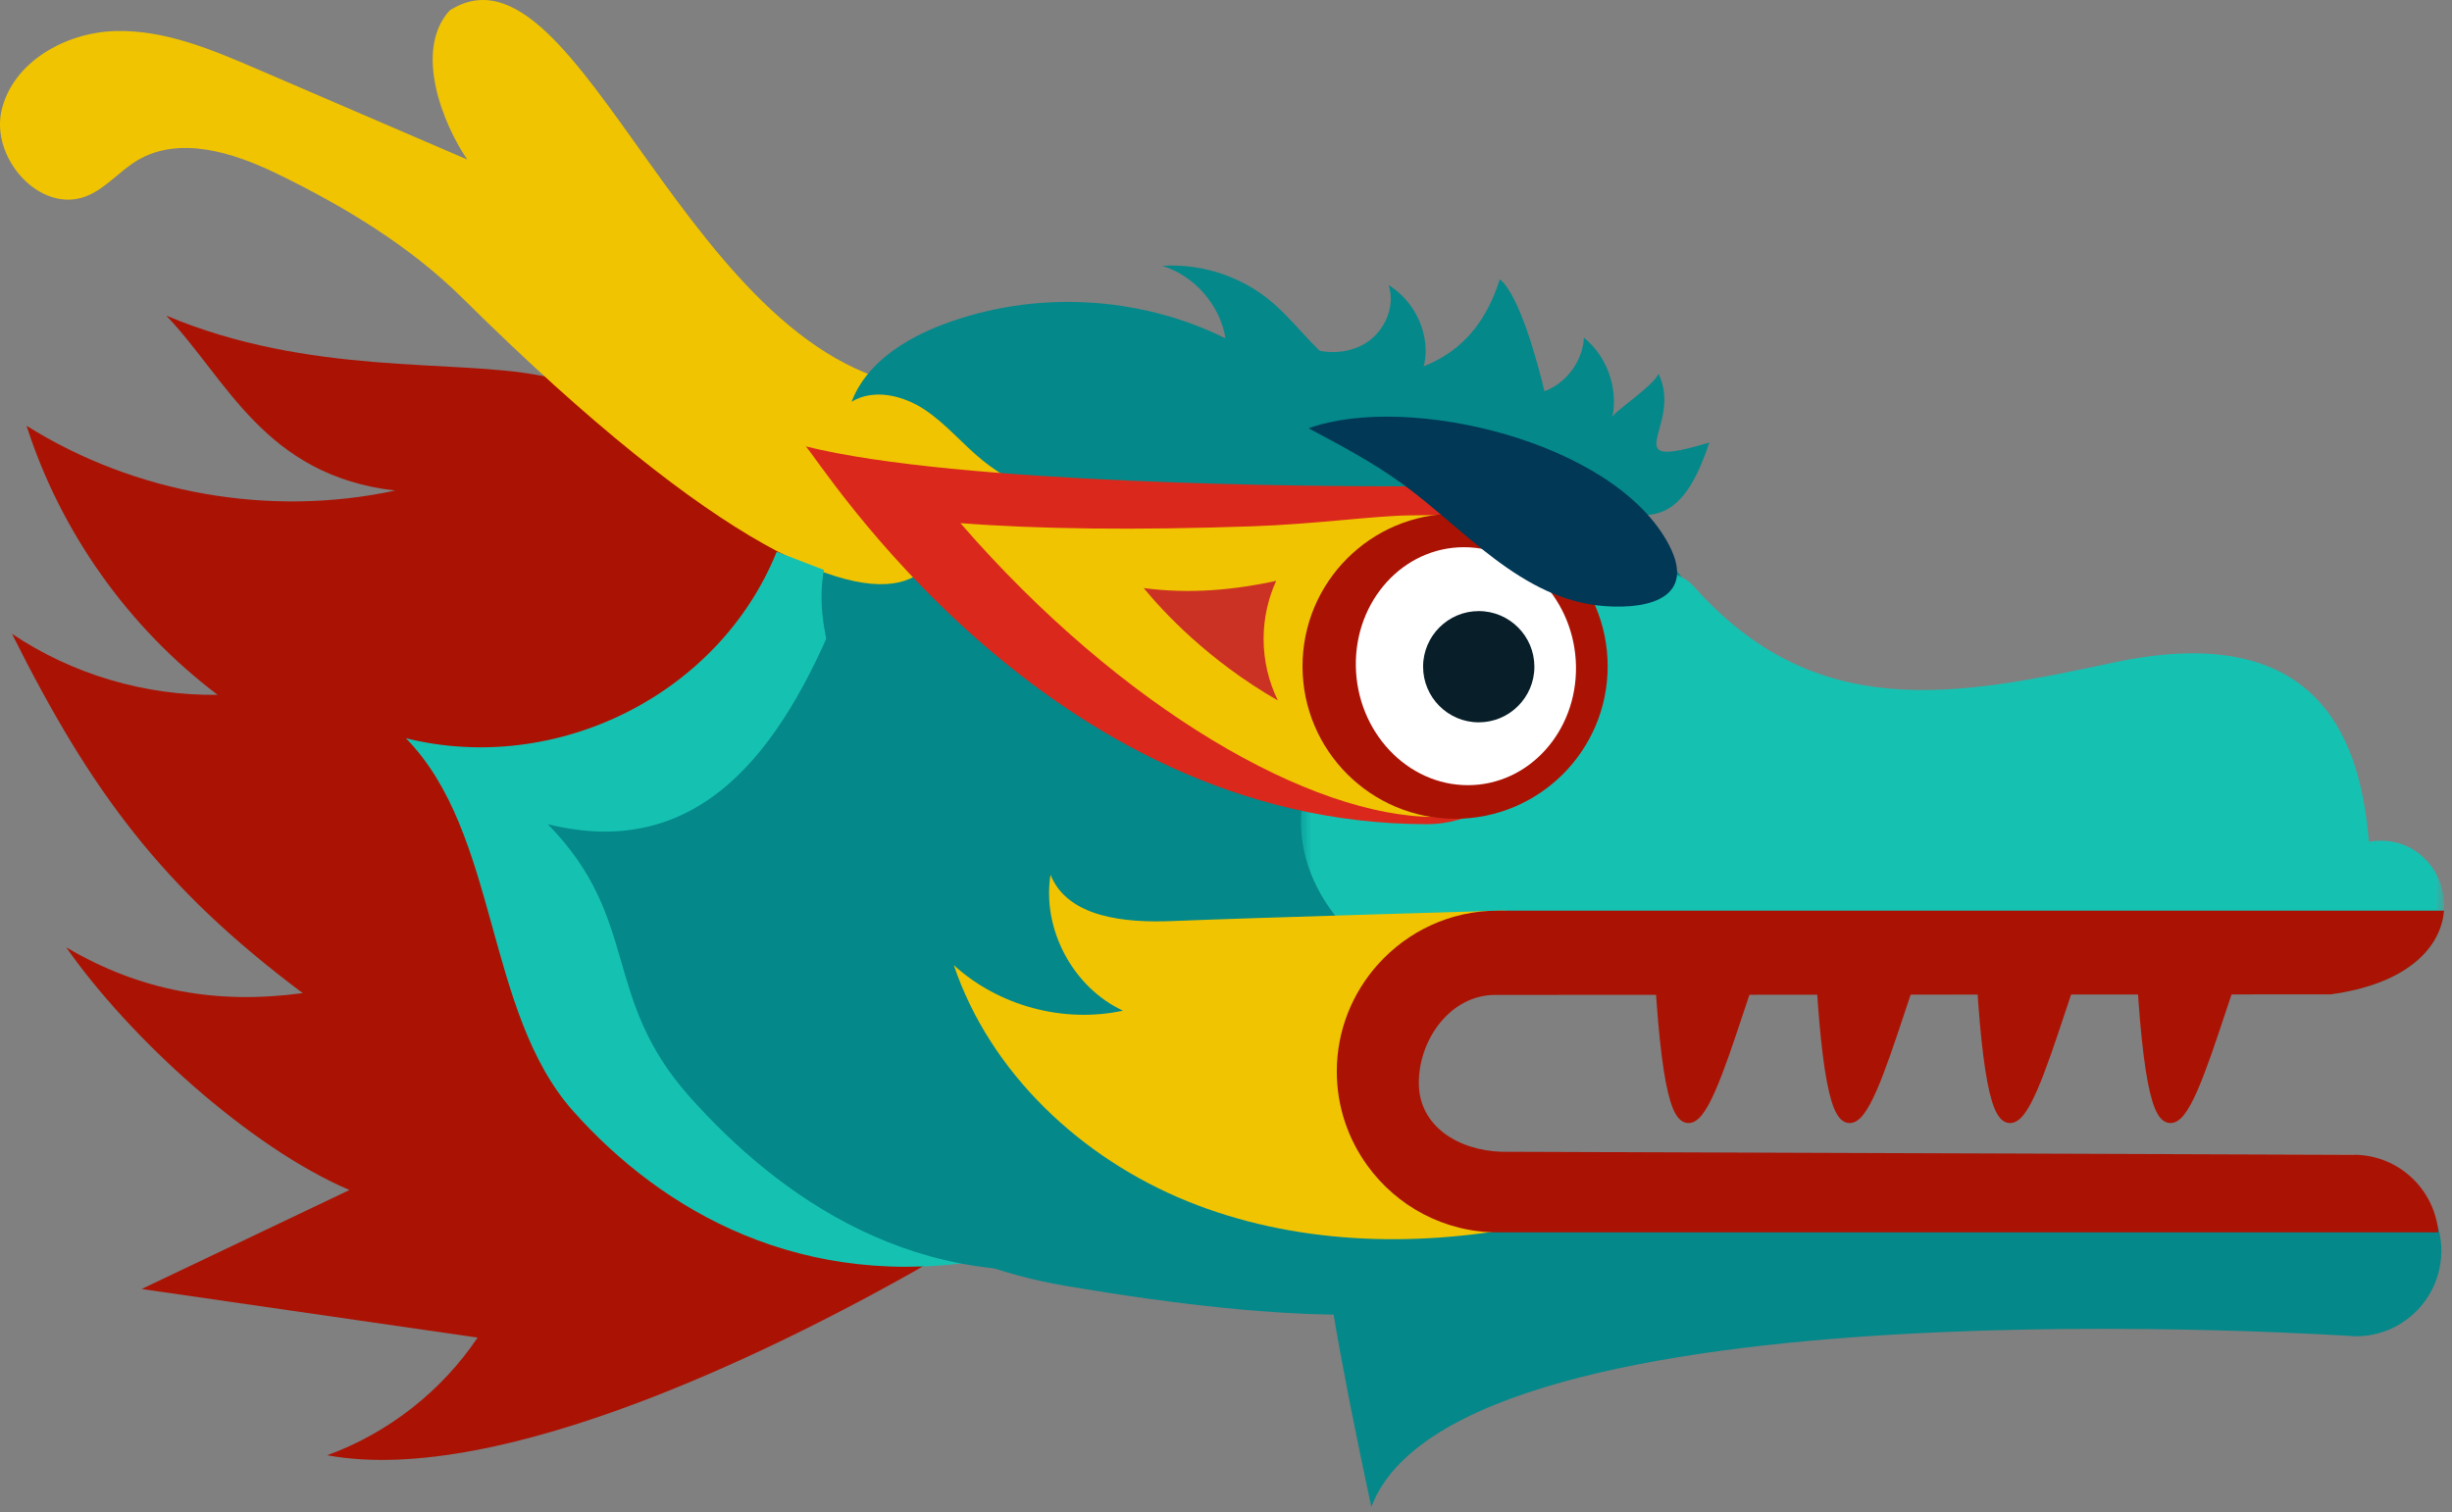
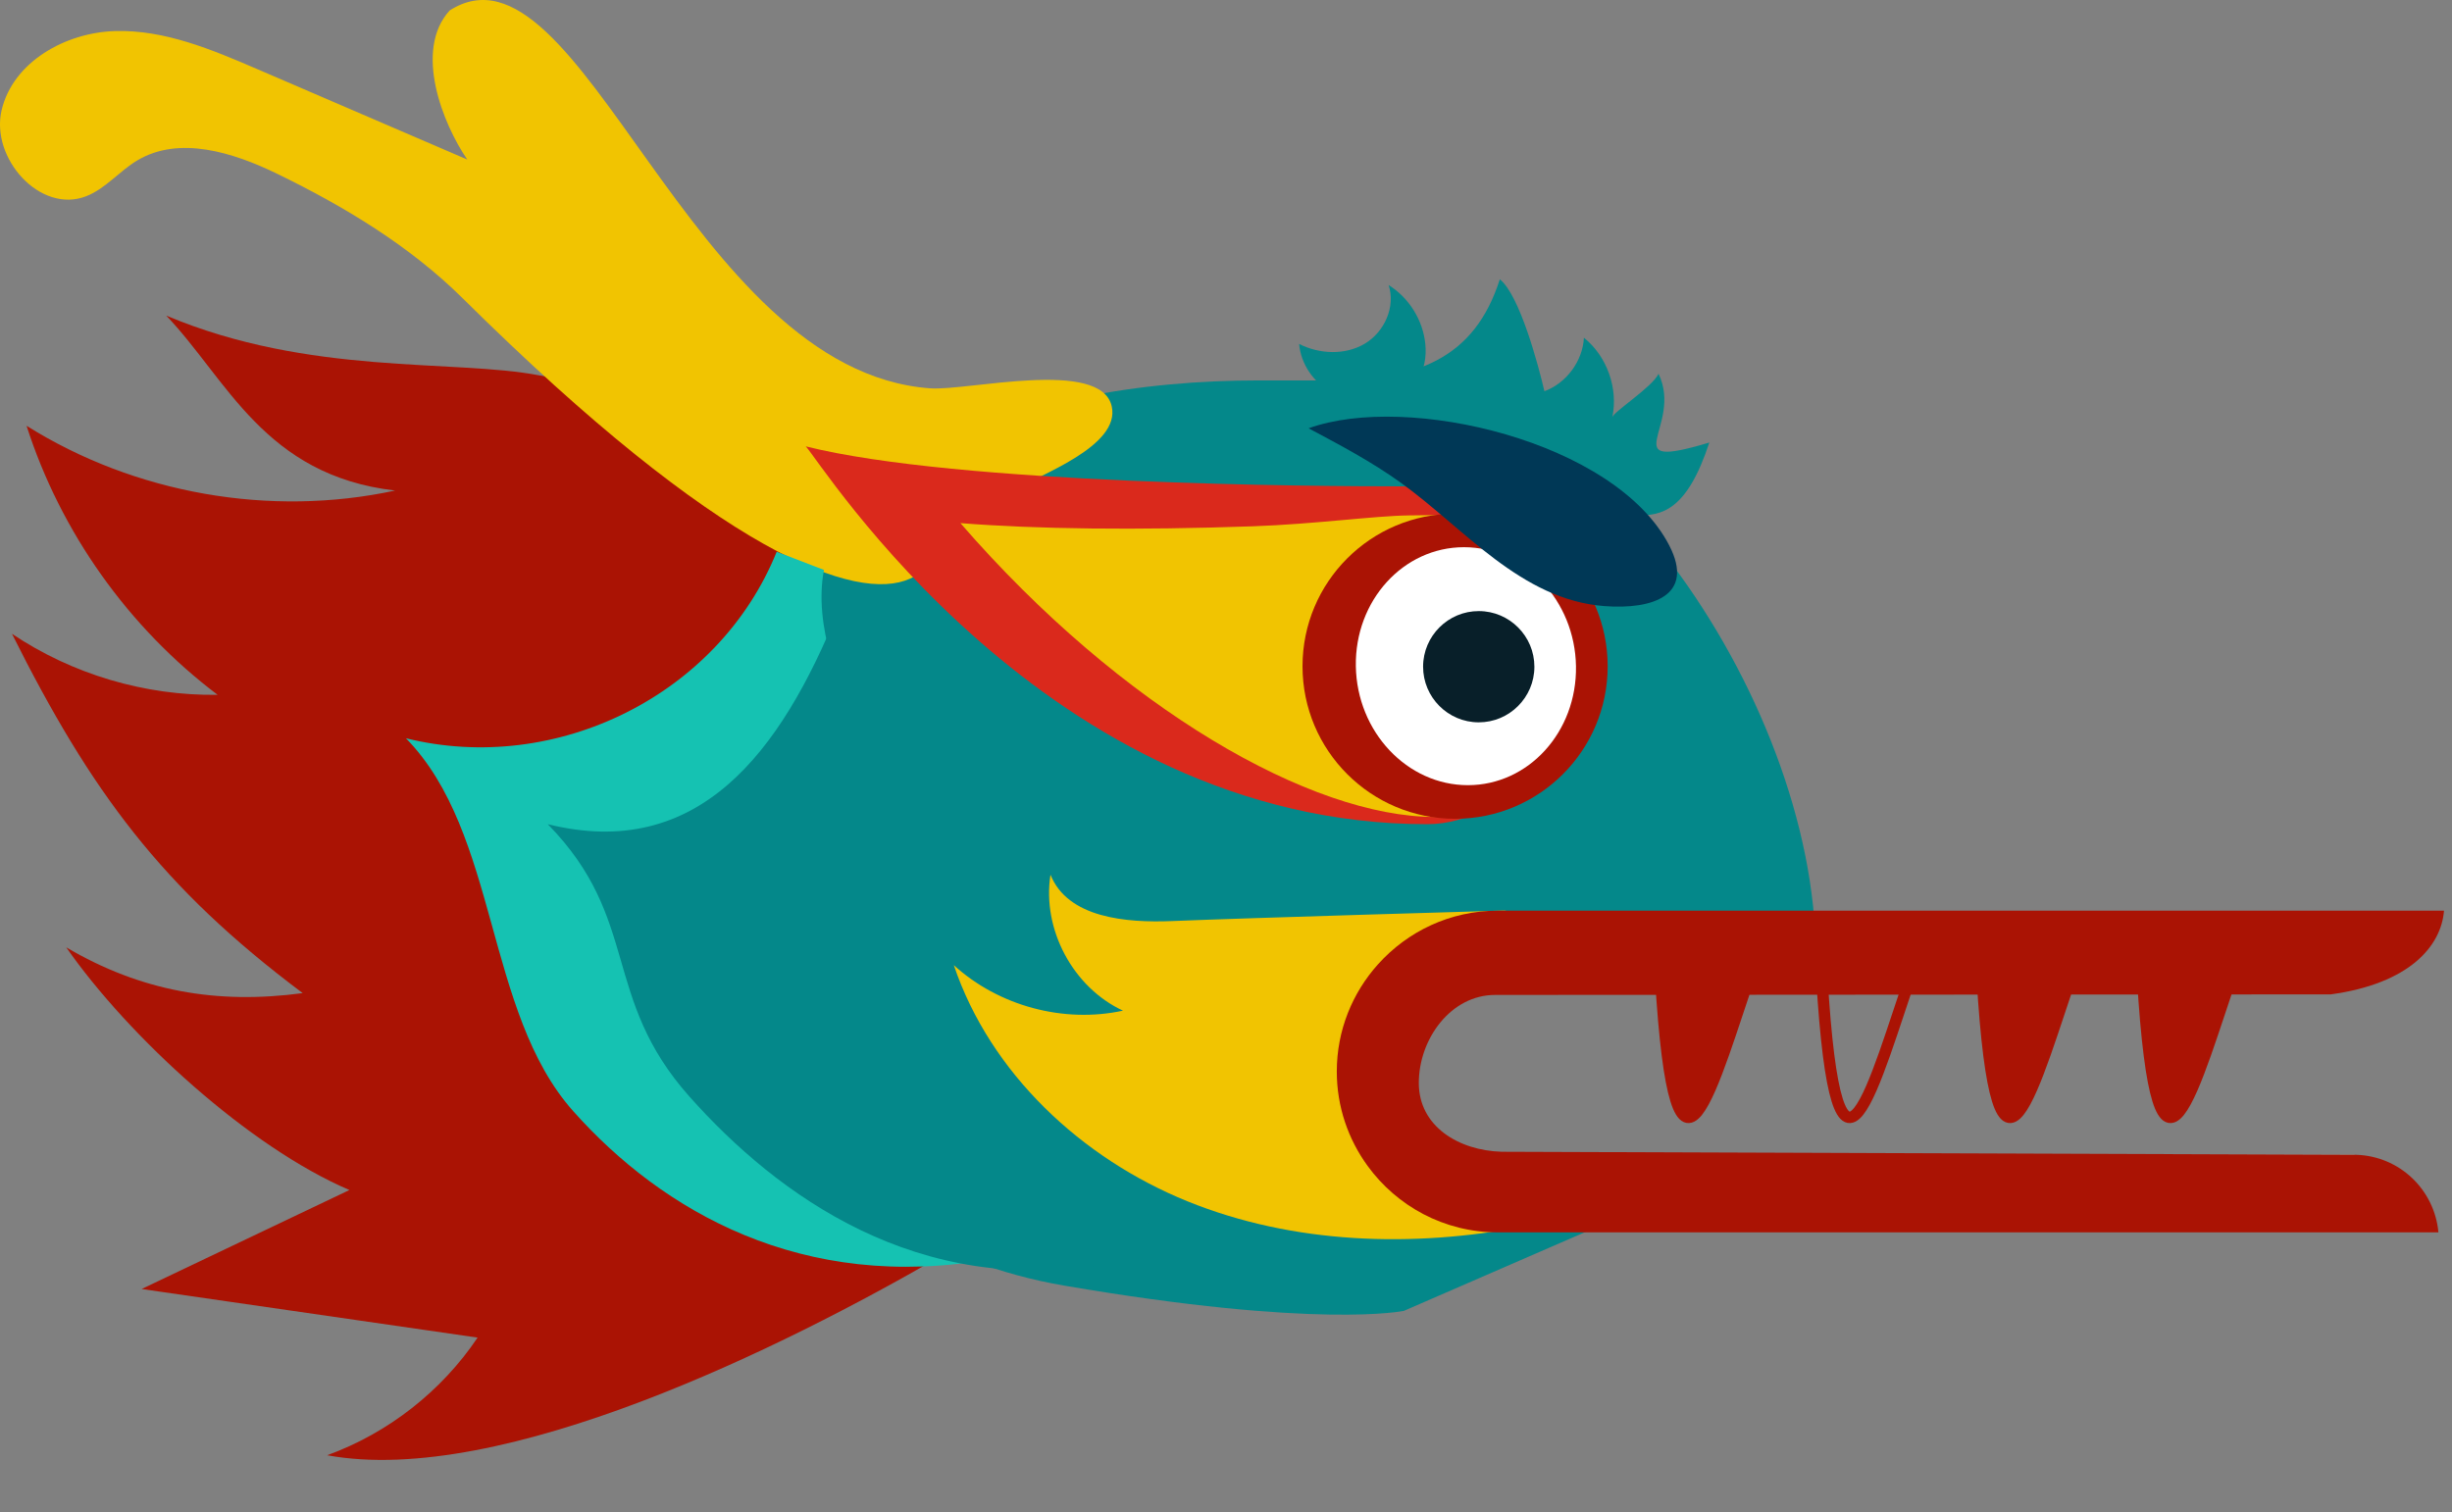
<svg xmlns="http://www.w3.org/2000/svg" fill="none" height="132" viewBox="0 0 214 132" width="214">
  <rect x="0" y="0" width="214" height="132" fill="#808080" stroke="none" />
  <mask id="a" height="38" maskUnits="userSpaceOnUse" width="101" x="113" y="49">
-     <path clip-rule="evenodd" d="m113.532 49.765h99.79v37.042h-99.79z" fill="#fff" fill-rule="evenodd" />
-   </mask>
+     </mask>
  <path clip-rule="evenodd" d="m14.509 27.552c5.311 5.556 8.563 13.954 19.976 15.272-10.912 2.352-22.712.277-32.167-5.655 2.977 9.289 8.888 17.614 16.676 23.488-6.338.092-12.69-1.794-17.951-5.329 6.886 13.765 13.057 22.142 25.376 31.369-7.495 1.005-14.123-.158-20.639-3.995 5.467 7.833 15.933 17.426 24.715 21.185-6.045 2.88-12.09 5.76-18.135 8.641 9.774 1.414 19.548 2.828 29.322 4.243-3.15 4.69-7.82 8.342-13.131 10.27 15.258 2.812 40.084-9.569 53.507-17.352-5.708-12.051-11.185-18.679-12.051-33.299-1.229-20.743 19.199-27.941 32.979-40.293-18.074.018-49.049-2.012-55.927-3.329-7.465-1.43-20.023.065-32.55-5.216z" fill="#aa1304" fill-rule="evenodd" />
  <path clip-rule="evenodd" d="m109.872 33.211h9.987c17.976-1.332 38.616 27.285 38.616 50.265l-31.813 2.999c-4.125 0-7.469 3.344-7.469 7.469s3.344 7.47 7.469 7.47h25.821l-29.961 13.024s-7.482 1.594-29.68-2.212c-22.2-3.805-37.039-24.017-33.299-43.13 5.708-29.176 30.127-35.885 50.33-35.885z" fill="#04888a" fill-rule="evenodd" />
  <g mask="url(#a)">
    <path clip-rule="evenodd" d="m128.847 86.808h74.569c14.648-1.997 10.653-14.647 3.329-13.316-.666-7.989-3.662-19.641-22.304-15.646-13.81 2.959-25.966 5.326-36.619-6.658-5.934-6.676-34.288 11.849-34.288 20.307-.142 7.383 6.703 14.16 15.313 15.313z" fill="#15c2b2" fill-rule="evenodd" />
  </g>
  <g clip-rule="evenodd" fill-rule="evenodd">
-     <path d="m119.686 131.55c7.611-20.296 85.914-14.892 85.914-14.892 4.125 0 7.469-3.344 7.469-7.469s-3.344-7.47-7.469-7.47l-82.752 2.311c-4.125 0-7.131 1.034-7.131 5.159s3.969 22.361 3.969 22.361z" fill="#04888a" />
    <path d="m205.615 100.81h-77.211c-.069 0-.132-.018-.201-.02h77.211c.069 0 .133.018.201.02z" fill="#c2dfbe" />
    <path d="m39.245.913c-3.171 3.488-.583 9.929 1.536 13.015-6.106-2.63-12.212-5.26-18.318-7.89-3.97-1.71-8.1-3.452-12.421-3.326-4.321.126-8.894 2.683-9.897 6.888-1.003 4.205 3.364 9.105 7.388 7.526 1.689-.663 2.882-2.185 4.438-3.116 3.66-2.191 8.367-.713 12.203 1.153 5.877 2.859 11.583 6.295 16.225 10.895 22.631 22.425 34.365 26.547 39.015 24.463 2.687-1.205 6.373-5.931 9.226-7.785 1.887-1.227 9.201-3.752 8.384-7.279-.969-4.185-12.583-1.32-15.84-1.556-21.093-1.527-30.522-40.282-41.939-32.988z" fill="#f1c401" />
-     <path d="m110.421 25.903c-2.547-1.927-5.797-2.902-8.984-2.696 2.818.868 5.044 3.421 5.52 6.331-7.573-3.756-16.713-4.211-24.621-1.226-3.371 1.272-6.735 3.39-8.011 6.759 1.921-1.172 4.479-.562 6.357.679 1.877 1.242 3.326 3.025 5.075 4.442 5.985 4.85 14.451 4.784 22.135 4.25 4.002-.279 7.998-.62 11.989-1.024 4.202-.425 8.43-6.26 3.768-9.071-2.013-1.214-4.586-.771-6.713-2.249-2.465-1.712-4.12-4.383-6.515-6.195z" fill="#04888a" />
    <path d="m140.718 36.418c.527-2.529-.469-5.315-2.48-6.936-.111 2.046-1.526 3.963-3.449 4.672-.498-2.161-2.151-8.401-3.892-9.773-2.22 6.976-7.294 8.879-15.223 8.879 3.104 4.045 8.335 4.323 13.32 5.392 8.88 1.902 12.368 6.342 13.954 6.342 2.032 0 4.258-.334 6.234-6.361-8.512 2.549-2.213-1.393-4.431-6.003-.516 1.133-3.937 3.328-4.033 3.788z" fill="#04888a" />
    <path d="m120.782 34.394c1.074.273 2.248-.288 2.895-1.187.648-.899.828-2.068.72-3.171-.205-2.085-1.426-4.047-3.206-5.151.634 1.889-.368 4.103-2.081 5.12s-3.95.92-5.728.021c.152 1.749 1.256 3.385 2.822 4.18 1.565.795 3.538.721 5.04-.189-.249-.392-.672-.668-1.131-.737" fill="#04888a" />
    <path d="m70.324 38.969c1.269 1.269 20.94 32.982 54.23 32.982 7.354 0 13.953-8.503 13.953-15.857s-8.819-13.637-16.173-13.637c-7.355 0-38.694-.159-52.01-3.488z" fill="#da291c" />
    <path d="m125.188 71.316c3.96 0 7.626-12.088 7.626-16.971 0-4.422-1.135-9.391-5.557-9.391-1.001 0-2.468.018-4.289.04-3.037.037-8.24.764-13.637.951-10.164.354-18.851.247-25.51-.278 14.157 16.316 30.689 25.649 41.367 25.649z" fill="#f1c401" />
    <path d="m113.678 58.163c0 7.354 5.962 13.316 13.316 13.316s13.316-5.962 13.316-13.316-5.962-13.316-13.316-13.316-13.316 5.962-13.316 13.316z" fill="#aa1304" />
    <path d="m128.109 68.545c5.297 0 9.53-4.66 9.436-10.388-.094-5.727-4.48-10.387-9.777-10.387-5.296 0-9.53 4.66-9.436 10.387.094 5.728 4.48 10.388 9.777 10.388z" fill="#fff" />
    <path d="m129.05 63.059c2.677.005 4.86-2.17 4.865-4.848.004-2.677-2.171-4.859-4.848-4.864s-4.86 2.17-4.865 4.847c-.004 2.678 2.171 4.86 4.848 4.865z" fill="#081f29" />
    <path d="m122.247 42.134c-2.529-1.818-5.291-3.283-8.042-4.743 8.618-3.123 26.784 1.128 31.483 10.23 2.243 4.345-1.421 5.615-5.67 5.29-7.303-.559-12.225-6.791-17.771-10.777z" fill="#003856" />
-     <path d="m111.378 50.707c-.698 1.548-1.095 3.261-1.095 5.07 0 1.927.454 3.744 1.24 5.371-6.111-3.505-10.085-7.831-11.705-9.811 4.037.538 7.922.162 11.56-.63z" fill="#cc3224" />
+     <path d="m111.378 50.707z" fill="#cc3224" />
    <path d="m67.788 48.166c-5.052 12.518-19.258 19.53-32.36 16.283 8.139 8.317 6.864 23.863 14.601 32.555 7.736 8.693 19.979 15.857 36.451 12.91.737-.132 1.573.229 2.16-.235.559-.441.685-1.224.771-1.931.641-5.301 1.277-10.719.151-15.938-.926-4.298-3.003-8.246-5.057-12.132-2.724-5.153-5.453-10.315-8.666-15.178-2.685-4.066-4.835-9.96-3.928-14.748" fill="#15c2b2" />
    <path d="m73.179 53.24c-5.052 12.518-12.268 21.958-25.371 18.711 8.139 8.316 4.632 15.092 12.369 23.785 7.736 8.692 19.979 17.534 36.451 14.588.737-.132 1.573.228 2.16-.235.559-.441.685 2.806.771 2.098.67-5.543 1.348-10.385.151-15.938-.926-4.297-3.003-8.245-5.057-12.131-2.724-5.153-5.453-10.315-8.666-15.178-2.686-4.066-5.859-8.548-4.953-13.336" fill="#04888a" />
    <path d="m102.316 80.406c-4.056.169-9.125-.276-10.634-4.044-.751 4.751 1.963 9.841 6.327 11.866-5.175 1.124-10.853-.404-14.765-3.972 3.193 9.448 11.156 16.874 20.4 20.619 9.243 3.745 19.632 4.056 29.429 2.187-3.708-2.171-7.416-4.342-11.123-6.513-.976-.571-2.001-1.193-2.523-2.196-.656-1.263-.348-2.805.135-4.143 1.283-3.558 3.725-6.688 6.864-8.8 1.437-.966 7.486-5.6 4.886-5.92 0 0-22.45.643-28.996.916z" fill="#f1c401" />
    <path d="m120.268 84.18c2.57-2.865 6.29-4.678 10.441-4.678h82.594c-.244 3.084-3.011 6.369-9.887 7.306l-72.933.048c-3.853 0-6.655 3.836-6.655 7.689 0 3.784 3.478 5.893 7.236 6.002.068.002 74.55.263 74.55.263 3.8.103 6.859 3.036 7.201 6.772h-82.106c-4.673 0-8.801-2.293-11.353-5.805-1.682-2.314-2.686-5.154-2.686-8.235 0-3.602 1.368-6.877 3.598-9.362z" fill="#aa1304" />
    <path d="m187 85.278c1.341 22.44 4.577 9.095 8.003-.733z" fill="#aa1304" />
  </g>
  <path d="m187 85.278c1.341 22.44 4.577 9.095 8.003-.733" stroke="#aa1304" />
  <path clip-rule="evenodd" d="m173 85.278c1.341 22.44 4.577 9.095 8.003-.733z" fill="#aa1304" fill-rule="evenodd" />
  <path d="m173 85.278c1.341 22.44 4.577 9.095 8.003-.733" stroke="#aa1304" />
-   <path clip-rule="evenodd" d="m159 85.278c1.341 22.44 4.577 9.095 8.003-.733z" fill="#aa1304" fill-rule="evenodd" />
  <path d="m159 85.278c1.341 22.44 4.577 9.095 8.003-.733" stroke="#aa1304" />
  <path clip-rule="evenodd" d="m144.934 85.278c1.34 22.44 4.577 9.095 8.003-.733z" fill="#aa1304" fill-rule="evenodd" />
  <path d="m144.934 85.278c1.34 22.44 4.577 9.095 8.003-.733" stroke="#aa1304" />
</svg>